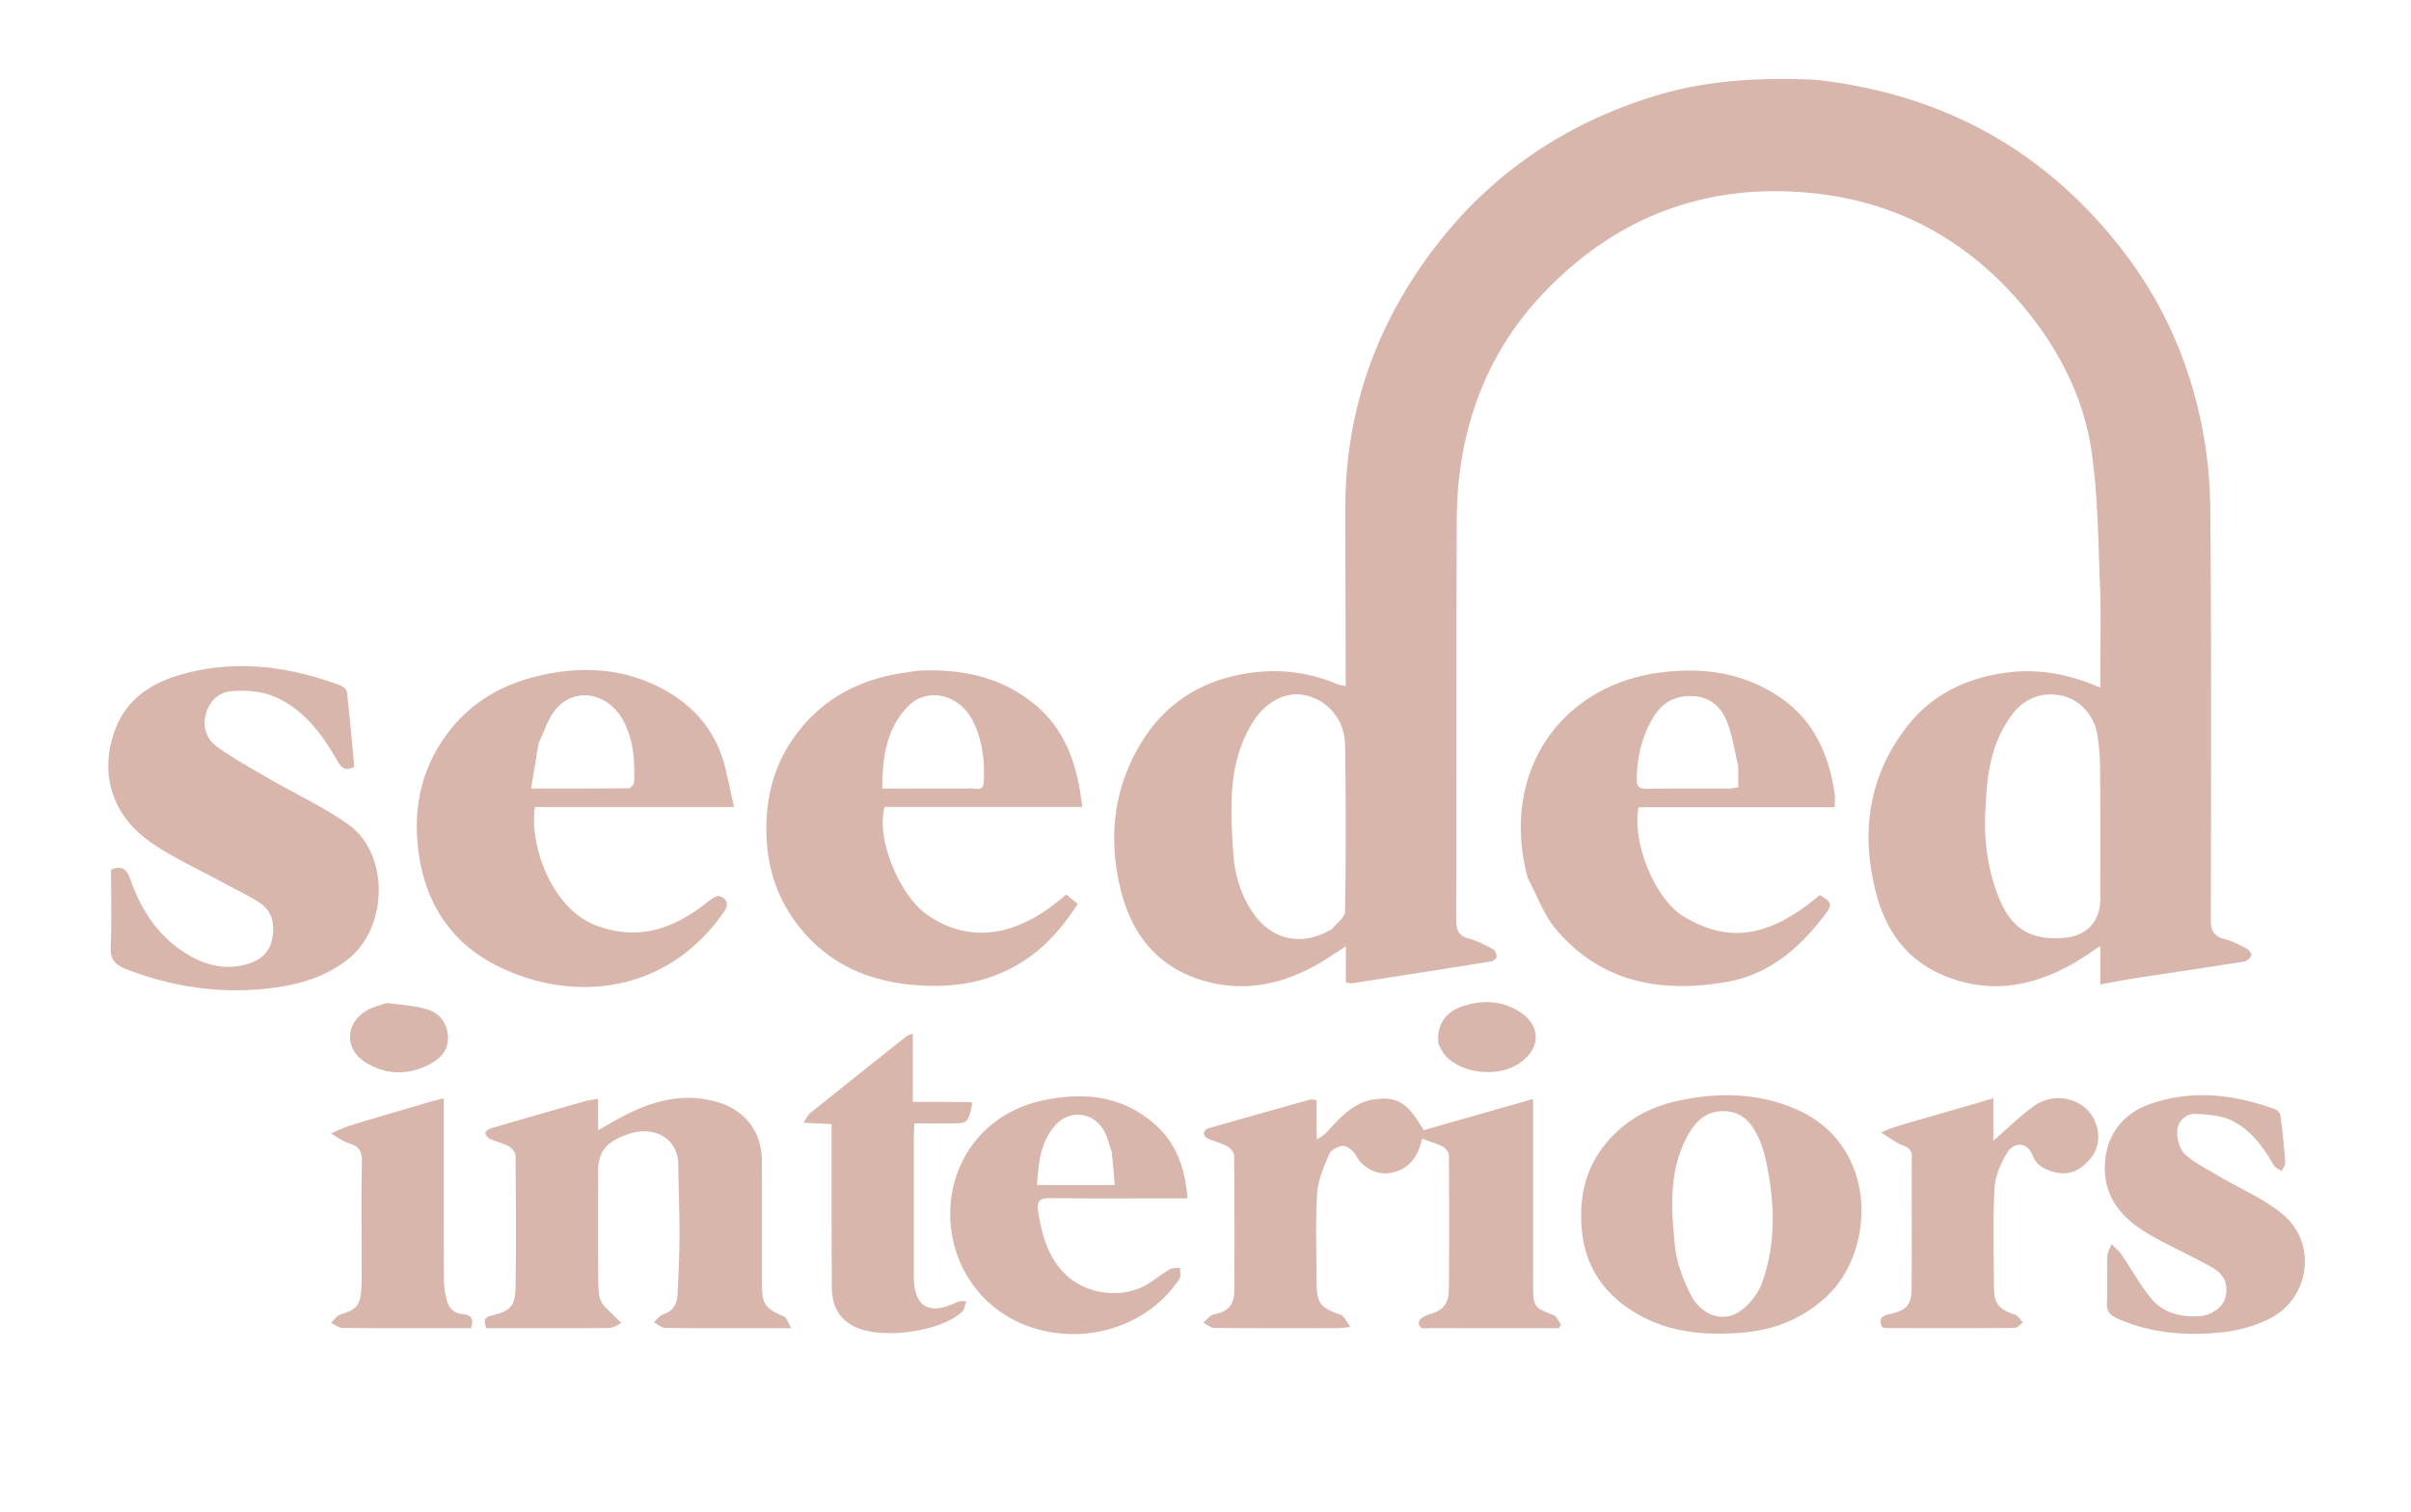
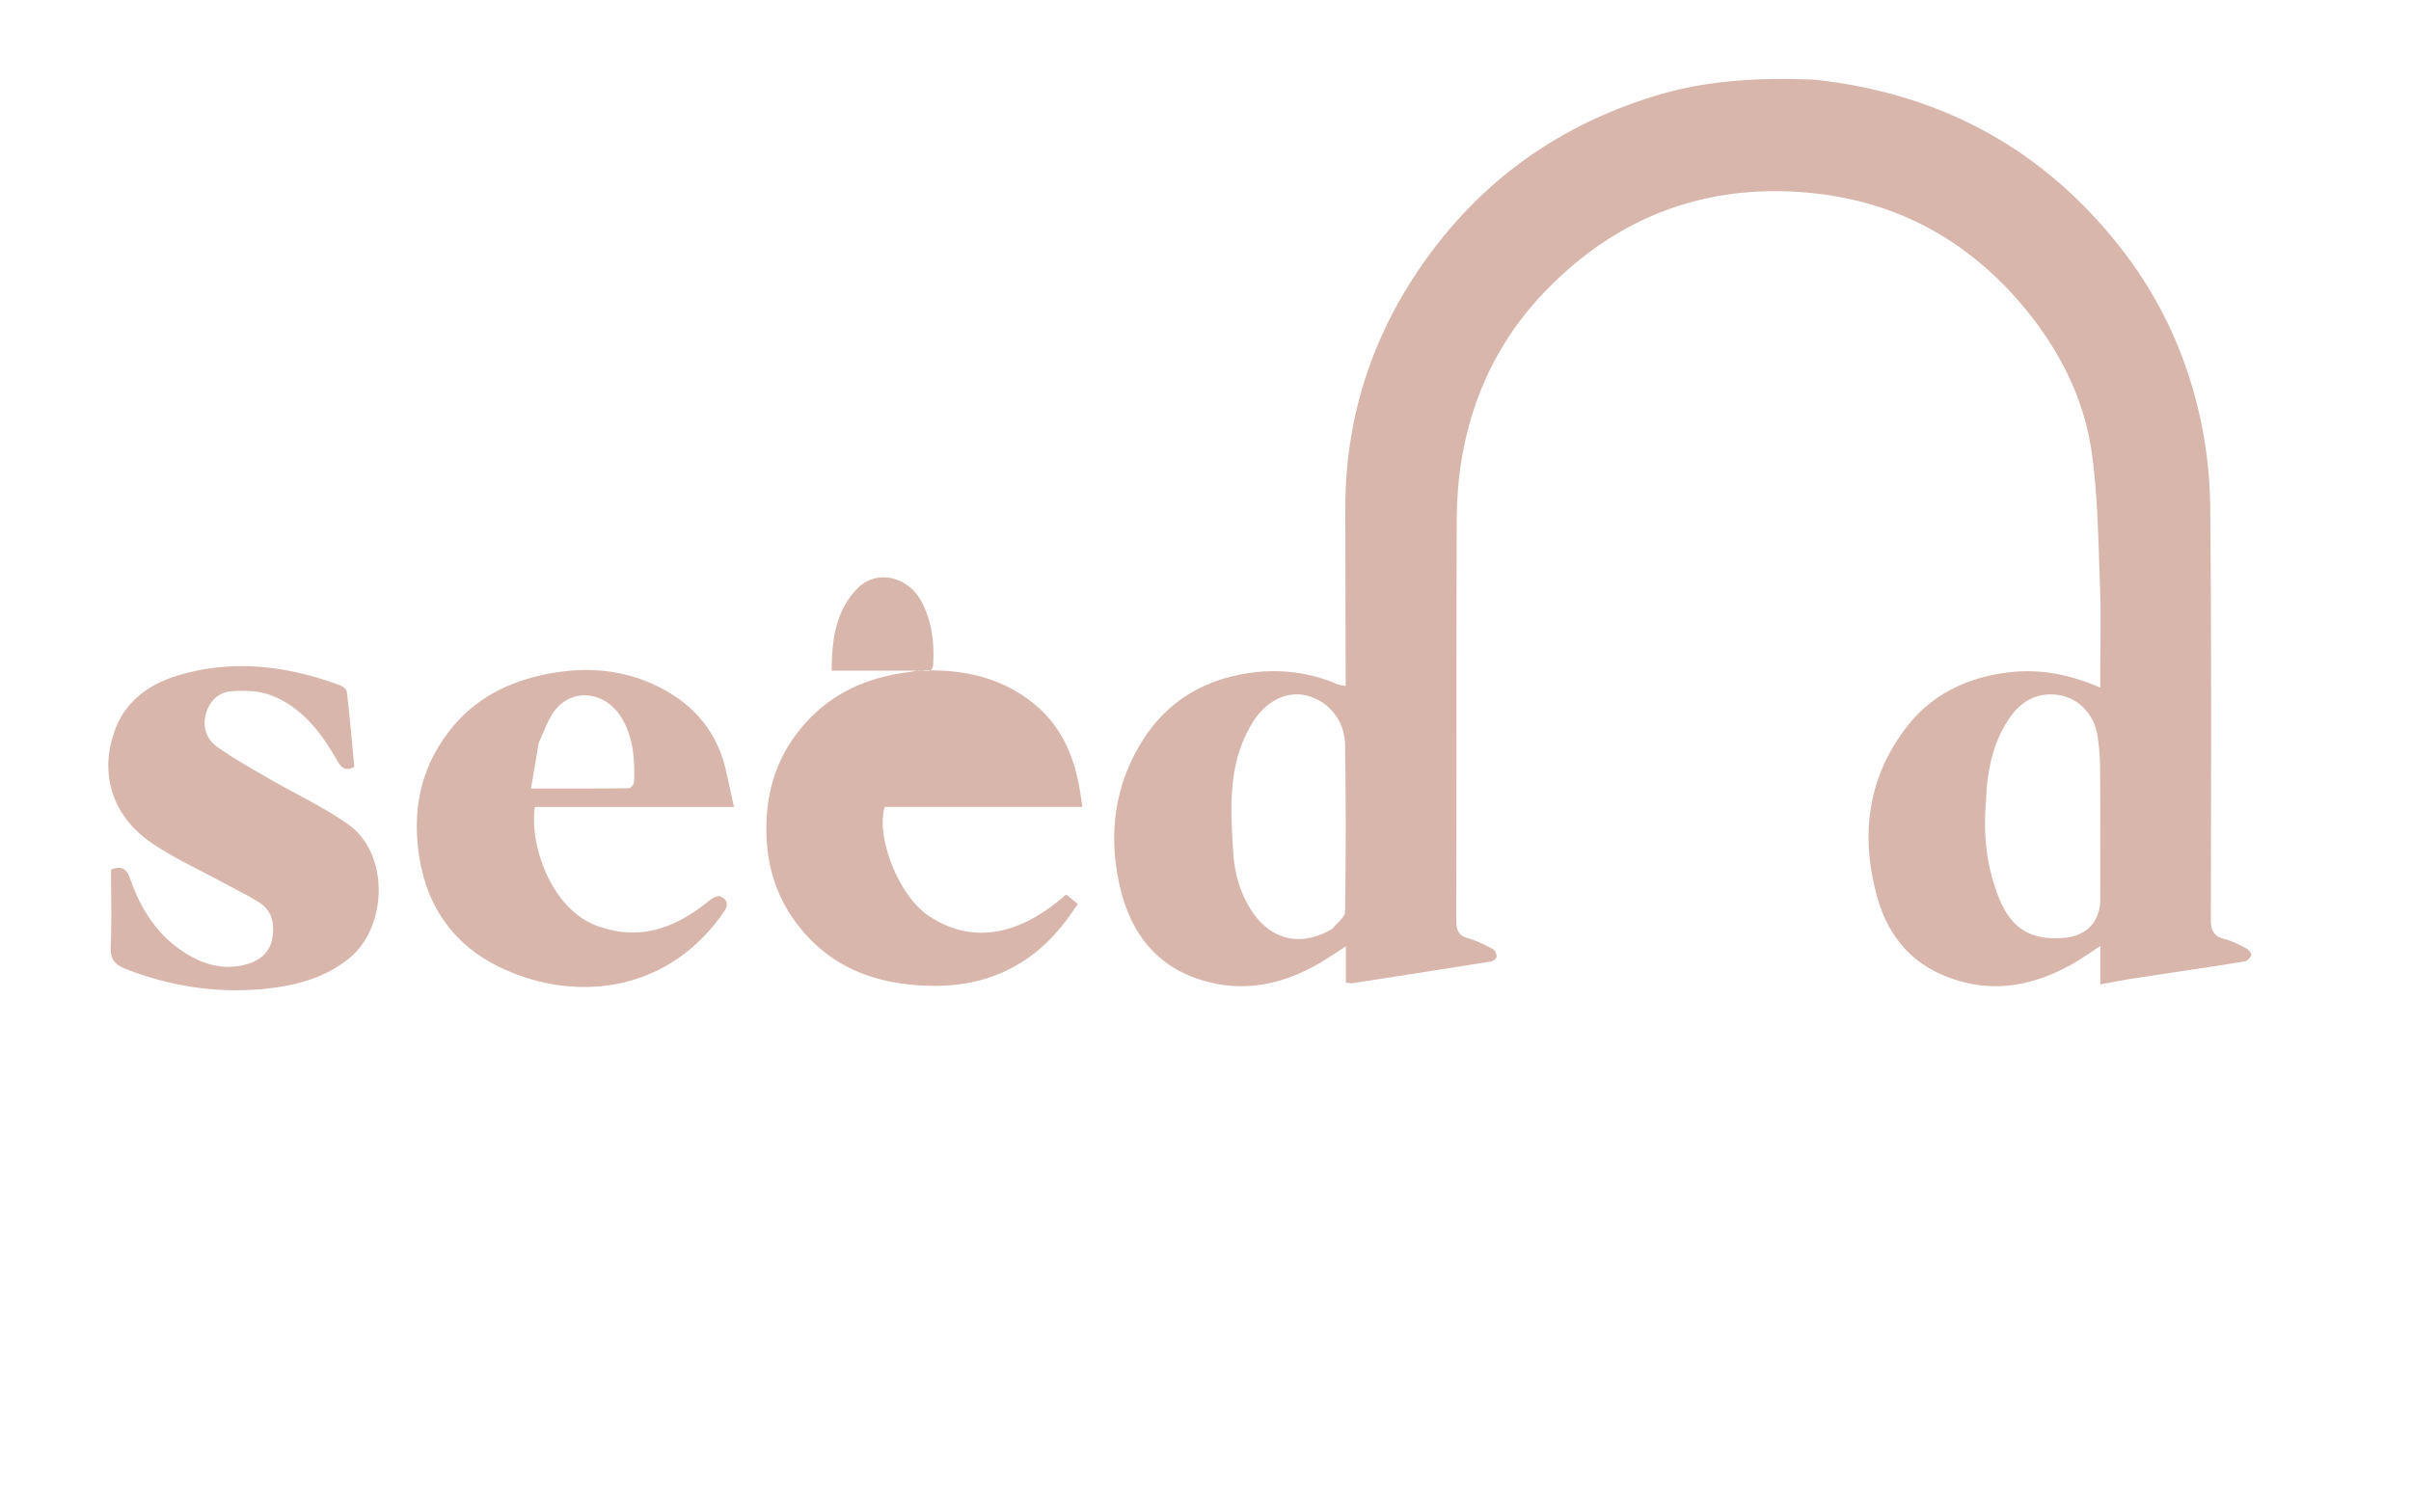
<svg xmlns="http://www.w3.org/2000/svg" viewBox="0 0 1000 627" xml:space="preserve">
-   <path fill="#d8b6ac" d="M752.754 33.059c52.28 5.75 94.58 28.61 126.861 69.81 16.313 20.82 27.124 44.265 32.803 69.87a184.101 184.101 0 0 1 4.329 38.012c.489 56.826.333 113.657.218 170.486-.009 4.545 1.078 7.113 5.673 8.293 3.184.816 6.205 2.405 9.148 3.937.956.497 2.201 2.185 1.963 2.834-.4 1.092-1.785 2.381-2.92 2.562-15.558 2.48-31.149 4.76-46.722 7.148-4.053.622-8.074 1.45-12.975 2.34v-15.927c-4.578 2.959-8.02 5.455-11.705 7.518-17.3 9.687-35.213 12.507-53.978 4.369-14.551-6.31-22.974-18.01-26.988-32.707-6.907-25.284-3.827-49.29 12.594-70.35 10.39-13.327 24.82-20.154 41.548-22.292 13.167-1.684 25.686.688 38.506 6.269v-5.611c0-12 .375-24.013-.087-35.994-.711-18.41-.87-36.952-3.332-55.158-2.943-21.779-12.454-41.312-26.209-58.548-22.42-28.095-51.625-45.275-87.126-49.516-44.9-5.363-83.752 8.795-114.87 41.91-17.842 18.988-28.751 41.888-33.146 67.595-1.505 8.802-2.116 17.853-2.146 26.794-.19 54.995-.056 109.992-.176 164.987-.009 4.086.877 6.494 5.155 7.626 3.497.925 6.812 2.677 10.044 4.374.864.454 1.575 2.074 1.517 3.112-.042.737-1.417 1.87-2.327 2.017-19.153 3.088-38.324 6.066-57.497 9.035-.628.097-1.307-.131-2.685-.292v-14.997c-4.666 2.955-8.283 5.478-12.11 7.628-14.3 8.035-29.472 11.279-45.587 6.98-20.753-5.534-31.852-20.278-36.253-40.373-4.666-21.307-1.862-41.801 10.084-60.317 10.433-16.171 25.86-24.946 44.85-27.464 12.272-1.627 24.144-.006 35.572 4.812.883.373 1.902.423 3.36.728 0-2.106.003-3.904-.001-5.701-.05-22.665-.126-45.33-.144-67.995-.032-40.373 12.787-76.449 37.194-108.336 23.58-30.806 54.35-51.48 91.435-62.799 21.45-6.547 43.449-7.628 66.13-6.67m70.974 299.06c-1.195 13.574.096 26.844 5.07 39.613 5.234 13.435 13.306 18.484 27.339 17.288 9.408-.802 14.974-6.77 14.973-16.056-.004-18 .063-36-.062-53.998-.032-4.636-.374-9.313-1.093-13.89-1.347-8.578-7.643-15.373-15.757-16.703-8.51-1.393-15.386 1.968-20.293 8.9-7.171 10.13-9.661 21.748-10.177 34.846m-271.06 53.122c1.823-2.38 5.191-4.734 5.228-7.141.355-22.972.358-45.955.003-68.928-.16-10.372-6.758-18.279-15.867-20.618-8.005-2.055-16.678 1.995-22.201 10.71-10.751 16.961-9.507 35.865-8.306 54.637.568 8.865 3.06 17.294 8.2 24.788 7.814 11.396 20.452 14.175 32.943 6.552zM92.743 366.245c-10.233-5.595-20.646-10.267-29.907-16.62-16.485-11.31-21.798-29.032-15.076-46.964 4.59-12.245 14.427-19.006 26.31-22.54 22.674-6.742 44.988-3.96 66.848 4.105 1.204.444 2.84 1.738 2.96 2.788 1.186 10.353 2.093 20.738 3.077 31.088-4.014 2.158-5.665-.07-7.29-2.91-6.561-11.466-14.483-21.877-27.215-26.744-5.011-1.916-11.025-2.142-16.472-1.718-5.47.425-9.318 4.331-10.692 9.86-1.345 5.417.658 10.3 4.888 13.296 6.87 4.867 14.292 8.974 21.592 13.212 10.896 6.326 22.484 11.649 32.706 18.906 17.087 12.131 16.51 42.68.017 55.78-9.535 7.573-20.561 10.72-32.218 12.122-20.679 2.489-40.698-.411-60.12-7.967-4.457-1.734-6.44-3.989-6.227-9.098.45-10.768.137-21.567.137-32.126 5.092-1.99 6.733.402 8.093 4.278 4.71 13.413 12.394 24.725 25.074 31.751 7.288 4.038 15.275 5.652 23.58 3.103 5.303-1.628 9.154-4.925 10.142-10.589 1.036-5.94-.032-11.485-5.5-14.953-4.605-2.922-9.566-5.284-14.707-8.06zM380.445 278.221c17.71-.847 33.788 2.175 47.823 13.24 11.893 9.375 17.185 22.036 19.63 36.366.356 2.086.645 4.183 1.057 6.882h-81.982c-3.826 12.453 5.797 36.468 17.493 44.676 15.146 10.629 34.995 11.791 57.719-8.342l4.835 3.926c-5.507 8.436-11.722 16.024-19.913 21.909-15.32 11.007-32.5 13.48-50.776 11.41-16.659-1.888-31.077-8.214-42.361-20.881-9.975-11.197-15.225-24.322-15.99-39.325-.871-17.114 3.18-32.586 14.254-46.015 11.297-13.698 26.067-20.68 43.333-23.078 1.478-.205 2.948-.473 4.878-.768m20.971 48.912c2.293-.757 6.354 2.02 6.613-2.748.483-8.894-.562-17.685-4.725-25.683-5.64-10.833-18.866-13.744-26.682-5.707-9.053 9.31-10.612 21.197-10.71 34.139h35.504zM248.033 384.194c17.665 6.299 32.204.59 45.637-10.214 1.407-1.13 3.743-2.67 4.92-2.2 2.509 1.002 4.041 2.98 1.807 6.248-23.35 34.164-62.546 38.196-93.685 22.881-21.528-10.587-32.208-29.537-33.688-53.468-1.026-16.579 3.33-31.546 13.724-44.692 11.039-13.96 25.967-20.823 43.022-23.672 14.416-2.408 28.581-1.15 41.9 5.098 15.258 7.159 25.61 18.69 29.437 35.473 1.092 4.792 2.115 9.6 3.32 15.09h-82.531c-2.524 14.55 6.343 42.57 26.137 49.456m-24.587-76.116-3.19 19.008c14.398 0 27.478.044 40.556-.11.77-.01 2.155-1.595 2.186-2.484.318-9.018-.193-17.95-4.778-26.065-6.473-11.456-20.384-13.519-28.015-3.816-2.882 3.664-4.352 8.439-6.76 13.467z" />
-   <path fill="#d8b6ac" d="M633.679 364.246c-11.807-43.424 13.405-80.258 55.619-85.358 17.294-2.089 33.445.171 48.207 9.87 14.585 9.582 21.038 23.877 23.436 40.495.231 1.6.03 3.262.03 5.594h-81.345c-2.833 14.899 6.921 38.293 18.803 45.395 17.488 10.453 34.27 9.738 56.29-8.934 5.126 2.846 5.413 3.877 2.199 8.123-10.534 13.917-23.24 24.914-41.01 27.932-27.133 4.609-51.945.23-70.594-21.96-4.999-5.947-7.727-13.802-11.635-21.157m87.268-46.51c-1.588-6.405-2.41-13.139-4.98-19.121-2.55-5.93-7.357-9.895-14.804-9.887-7.413.008-12.29 3.385-15.796 9.418-4.445 7.65-6.31 15.964-6.533 24.777-.085 3.34 1.055 4.309 4.281 4.266 11.328-.148 22.66-.04 33.99-.082 1.249-.005 2.496-.34 3.863-.538 0-2.922 0-5.411-.02-8.833zM546.139 472.625c1.385-.7 2.851-1.613 3.994-2.83 5.585-5.946 10.93-12.438 19.578-13.714 9.787-1.445 14.135 1.34 20.782 12.725l45.37-12.913v5.982c.005 23.983-.014 47.967.029 71.95.014 8.25.588 8.726 8.425 11.656 1.381.516 2.136 2.708 3.18 4.127l-.988 1.342h-8.852c-14.656 0-29.313.034-43.969-.037-2.107-.01-5.384 1.031-5.203-2.601.058-1.16 2.743-2.716 4.466-3.164 5.152-1.339 7.93-4.114 7.984-9.945.172-18.652.14-37.307.004-55.96-.009-1.22-1.284-2.935-2.433-3.538-2.588-1.358-5.465-2.16-8.656-3.35-1.76 7.52-5.333 12.616-12.824 14.131-5.652 1.144-11.761-1.918-14.426-6.906-1.023-1.916-3.459-4.116-5.368-4.23-1.974-.119-5.177 1.671-5.939 3.445-2.248 5.23-4.663 10.798-5 16.356-.737 12.113-.269 24.302-.215 36.46.04 9.101 1.483 10.789 10.085 13.837 1.397.495 2.193 2.687 3.954 4.997-2.92.269-4.206.488-5.491.49-16.988.023-33.977.073-50.963-.084-1.524-.014-3.034-1.426-4.55-2.19 1.452-1.183 2.753-3.076 4.383-3.423 5.737-1.219 8.376-3.611 8.43-9.839.164-18.652.111-37.307-.066-55.959-.013-1.336-1.427-3.182-2.692-3.872-2.6-1.42-5.581-2.121-8.31-3.334-.731-.325-1.531-1.425-1.537-2.174-.005-.665.933-1.741 1.652-1.948 14.16-4.073 28.345-8.054 42.537-12.009.58-.16 1.282.12 2.561.268 0 5.327 0 10.614.068 16.254zM248.094 487.232c0 14.797-.051 29.123.043 43.45.02 2.97.036 6.145 1.062 8.841.833 2.188 3.152 3.825 4.863 5.658 1.173 1.257 2.434 2.433 3.656 3.645-1.636.707-3.264 2.005-4.91 2.028-12.491.172-24.987.094-37.48.094h-13.642c-.865-2.676-1.42-4.348 2.186-5.223 8.11-1.966 9.86-3.981 9.975-12.403.245-17.988.147-35.982-.027-53.972-.013-1.32-1.495-3.122-2.775-3.826-2.448-1.346-5.3-1.938-7.863-3.11-.868-.396-1.834-1.57-1.88-2.436-.033-.609 1.318-1.632 2.22-1.896 13.033-3.826 26.091-7.569 39.156-11.286 1.513-.43 3.103-.589 5.394-1.007v13.068c4.229-2.39 7.4-4.324 10.697-6.017 11.957-6.143 24.292-9.572 37.874-5.944 11.991 3.203 19.303 12.117 19.352 24.572.067 16.992.004 33.984.04 50.976.019 8.677 1.243 10.26 9.133 13.638 1.107.474 1.582 2.422 3.065 4.866h-13.984c-12.827 0-25.655.085-38.48-.112-1.53-.024-3.036-1.582-4.553-2.429 1.28-1.105 2.39-2.74 3.872-3.216 4.178-1.344 5.748-4.394 5.941-8.273.414-8.299.775-16.61.797-24.916.026-9.641-.404-19.283-.508-28.925-.124-11.492-10.827-16.383-21.256-12.461-7.99 3.004-12.33 6.387-11.968 16.616zM758.228 537.23c-9.895 9.503-21.726 14.27-34.716 15.476-17.893 1.661-35.259-.21-50.293-11.577-10.893-8.237-16.443-19.255-17.277-32.805-.786-12.773 2.025-24.42 10.434-34.38 7.798-9.237 17.787-14.764 29.505-17.303 16.774-3.634 33.378-3.38 49.286 3.574 33.438 14.618 33.213 57.182 13.06 77.016m-26.368-58.42c-.641-1.887-1.148-3.834-1.949-5.65-2.783-6.317-6.38-11.785-14.221-12.206-7.934-.427-12.576 4.24-15.967 10.614-7.674 14.424-6.583 30.008-5.026 45.351.683 6.738 3.3 13.562 6.325 19.714 4.536 9.222 13.821 12.29 21.052 7.005 3.78-2.762 7.218-7.18 8.784-11.573 6.142-17.233 5.281-34.872 1.002-53.255zM478.243 465.721c9.69 8.17 13.29 18.766 14.27 31.366h-5.347c-16.995 0-33.992.108-50.985-.071-4.585-.049-6.431.569-5.504 6.062 1.617 9.573 4.035 18.485 11.194 25.507 8.541 8.377 23.46 10.36 33.785 4.283 3.28-1.93 6.237-4.413 9.519-6.34 1.153-.677 2.838-.45 4.28-.635-.058 1.54.468 3.466-.258 4.565-19.935 30.16-67.22 30.795-86.936.657-17.7-27.056-6.345-67.72 31.929-74.995 15.739-2.992 30.858-1.542 44.053 9.601m-17.178 11.89c-1.07-2.941-1.714-6.138-3.292-8.776-4.64-7.76-14.207-8.659-20.122-2-6.221 7.002-6.896 15.7-7.55 24.735h32.262c-.39-4.66-.746-8.894-1.298-13.96zM920.194 487.84c9.308 5.47 19.302 9.58 27.065 16.275 13.73 11.843 10.718 34.075-5.375 42.6-6.407 3.395-14.042 5.383-21.302 6.068-14.311 1.35-28.56.238-42.068-5.72-3.13-1.38-4.816-2.798-4.63-6.535.32-6.484-.034-12.998.173-19.49.053-1.668 1.142-3.302 1.756-4.951 1.361 1.406 2.95 2.656 4.044 4.247 4.2 6.109 7.755 12.73 12.471 18.393 4.983 5.98 12.243 7.71 19.911 7.247 4.958-.3 9.817-3.838 10.737-7.608 1.317-5.4-.177-9.657-5.54-12.67-8.39-4.713-17.26-8.58-25.58-13.404-10.458-6.062-18.675-14.055-18.845-27.34-.163-12.677 6.488-22.597 18.438-26.856 17.576-6.264 34.962-4.196 52.099 2.009 1.004.363 2.194 1.716 2.327 2.736a342.262 342.262 0 0 1 1.962 19.306c.087 1.183-.946 2.449-1.462 3.676-1.127-.81-2.686-1.374-3.31-2.47-4.273-7.505-9.41-14.491-17.105-18.391-4.422-2.242-10.02-2.639-15.137-2.893-4.254-.21-7.531 3.029-7.777 7.024-.197 3.212.928 7.557 3.131 9.634 3.9 3.679 9.064 6.017 14.017 9.113zM851.227 485.94c-4.013-1.183-6.762-2.922-8.273-6.868-1.954-5.107-7.444-5.778-10.434-.91-2.685 4.372-5.007 9.682-5.263 14.691-.704 13.783-.309 27.625-.206 41.443.049 6.62 2.143 8.884 8.606 10.977 1.36.44 2.293 2.197 3.423 3.348-1.176.775-2.346 2.217-3.527 2.226-17.813.134-35.628.083-53.442.055-.47 0-.941-.232-1.49-.376-1.32-2.991-.453-4.662 2.77-5.342 7.287-1.538 9.42-3.701 9.485-10.91.164-18.145-.027-36.294.079-54.44.024-4.258-3.442-4.256-5.869-5.683-2.365-1.39-4.632-2.949-6.942-4.433 2.482-.928 4.918-2.01 7.452-2.757 10.164-3 20.36-5.889 30.54-8.833 2.643-.764 5.273-1.579 8.626-2.586v17.648c5.972-5.142 11.194-10.426 17.184-14.61 8.714-6.084 21.26-2.627 24.967 6.577 2.303 5.718 1.856 11.452-2.586 16.278-3.997 4.343-8.736 6.51-15.1 4.505z" />
-   <path fill="#d8b6ac" d="M390.01 457.087c4.488.029 8.482.048 12.475.105.28.004.556.29.832.45-1.812 8.37-1.812 8.37-9.595 8.37h-14.449c-.101 2.115-.258 3.874-.26 5.633-.017 19.308-.02 38.617-.006 57.925.01 12.353 6.19 16.19 17.36 10.82 1.01-.486 2.065-.876 4.432-.627-.559 1.488-.699 3.428-1.742 4.391-8.943 8.265-32.94 11.534-44.11 6.418-7.16-3.281-9.88-9.155-9.934-16.442-.152-20.639-.08-41.28-.095-61.919-.002-1.804 0-3.608 0-5.928l-11.664-.555c1.258-1.854 1.785-3.203 2.765-3.99 13.313-10.704 26.686-21.334 40.064-31.958.48-.38 1.163-.503 2.535-1.069v28.376h11.392zM149.998 520.996c0-13.33-.201-26.165.11-38.988.107-4.418-1.205-6.64-5.497-7.819-2.614-.718-4.896-2.646-7.327-4.03 2.573-1.094 5.073-2.43 7.732-3.239 11.088-3.375 22.223-6.598 33.346-9.861 1.543-.453 3.111-.82 5.702-1.496v6.415c0 22.829-.035 45.658.045 68.486.01 2.796.383 5.65 1.037 8.37.828 3.444 2.778 6.01 6.765 6.288 3.317.233 4.854 1.794 3.43 5.827h-7.744c-15.164 0-30.328.066-45.49-.098-1.615-.018-3.216-1.387-4.824-2.13 1.269-1.174 2.351-2.971 3.838-3.417 6.639-1.991 8.37-3.754 8.77-10.814.245-4.32.085-8.662.107-13.494zM596.618 433.14c-.932-7.645 2.617-13.408 10.27-15.84 7.664-2.433 15.364-2.354 22.621 1.901 9.567 5.609 10.034 15.205 1.003 21.657-8.567 6.12-23.679 4.813-30.889-2.795-1.21-1.277-1.92-3.028-3.005-4.922zM160.494 416.058c5.773.775 11.263 1.037 16.395 2.53 5.551 1.613 8.833 6.049 8.922 11.928.085 5.644-3.796 9.15-8.41 11.383-8.819 4.268-17.742 3.934-26.03-1.374-8.476-5.428-8.232-15.831.407-21.198 2.474-1.537 5.501-2.185 8.716-3.27z" />
+   <path fill="#d8b6ac" d="M752.754 33.059c52.28 5.75 94.58 28.61 126.861 69.81 16.313 20.82 27.124 44.265 32.803 69.87a184.101 184.101 0 0 1 4.329 38.012c.489 56.826.333 113.657.218 170.486-.009 4.545 1.078 7.113 5.673 8.293 3.184.816 6.205 2.405 9.148 3.937.956.497 2.201 2.185 1.963 2.834-.4 1.092-1.785 2.381-2.92 2.562-15.558 2.48-31.149 4.76-46.722 7.148-4.053.622-8.074 1.45-12.975 2.34v-15.927c-4.578 2.959-8.02 5.455-11.705 7.518-17.3 9.687-35.213 12.507-53.978 4.369-14.551-6.31-22.974-18.01-26.988-32.707-6.907-25.284-3.827-49.29 12.594-70.35 10.39-13.327 24.82-20.154 41.548-22.292 13.167-1.684 25.686.688 38.506 6.269v-5.611c0-12 .375-24.013-.087-35.994-.711-18.41-.87-36.952-3.332-55.158-2.943-21.779-12.454-41.312-26.209-58.548-22.42-28.095-51.625-45.275-87.126-49.516-44.9-5.363-83.752 8.795-114.87 41.91-17.842 18.988-28.751 41.888-33.146 67.595-1.505 8.802-2.116 17.853-2.146 26.794-.19 54.995-.056 109.992-.176 164.987-.009 4.086.877 6.494 5.155 7.626 3.497.925 6.812 2.677 10.044 4.374.864.454 1.575 2.074 1.517 3.112-.042.737-1.417 1.87-2.327 2.017-19.153 3.088-38.324 6.066-57.497 9.035-.628.097-1.307-.131-2.685-.292v-14.997c-4.666 2.955-8.283 5.478-12.11 7.628-14.3 8.035-29.472 11.279-45.587 6.98-20.753-5.534-31.852-20.278-36.253-40.373-4.666-21.307-1.862-41.801 10.084-60.317 10.433-16.171 25.86-24.946 44.85-27.464 12.272-1.627 24.144-.006 35.572 4.812.883.373 1.902.423 3.36.728 0-2.106.003-3.904-.001-5.701-.05-22.665-.126-45.33-.144-67.995-.032-40.373 12.787-76.449 37.194-108.336 23.58-30.806 54.35-51.48 91.435-62.799 21.45-6.547 43.449-7.628 66.13-6.67m70.974 299.06c-1.195 13.574.096 26.844 5.07 39.613 5.234 13.435 13.306 18.484 27.339 17.288 9.408-.802 14.974-6.77 14.973-16.056-.004-18 .063-36-.062-53.998-.032-4.636-.374-9.313-1.093-13.89-1.347-8.578-7.643-15.373-15.757-16.703-8.51-1.393-15.386 1.968-20.293 8.9-7.171 10.13-9.661 21.748-10.177 34.846m-271.06 53.122c1.823-2.38 5.191-4.734 5.228-7.141.355-22.972.358-45.955.003-68.928-.16-10.372-6.758-18.279-15.867-20.618-8.005-2.055-16.678 1.995-22.201 10.71-10.751 16.961-9.507 35.865-8.306 54.637.568 8.865 3.06 17.294 8.2 24.788 7.814 11.396 20.452 14.175 32.943 6.552zM92.743 366.245c-10.233-5.595-20.646-10.267-29.907-16.62-16.485-11.31-21.798-29.032-15.076-46.964 4.59-12.245 14.427-19.006 26.31-22.54 22.674-6.742 44.988-3.96 66.848 4.105 1.204.444 2.84 1.738 2.96 2.788 1.186 10.353 2.093 20.738 3.077 31.088-4.014 2.158-5.665-.07-7.29-2.91-6.561-11.466-14.483-21.877-27.215-26.744-5.011-1.916-11.025-2.142-16.472-1.718-5.47.425-9.318 4.331-10.692 9.86-1.345 5.417.658 10.3 4.888 13.296 6.87 4.867 14.292 8.974 21.592 13.212 10.896 6.326 22.484 11.649 32.706 18.906 17.087 12.131 16.51 42.68.017 55.78-9.535 7.573-20.561 10.72-32.218 12.122-20.679 2.489-40.698-.411-60.12-7.967-4.457-1.734-6.44-3.989-6.227-9.098.45-10.768.137-21.567.137-32.126 5.092-1.99 6.733.402 8.093 4.278 4.71 13.413 12.394 24.725 25.074 31.751 7.288 4.038 15.275 5.652 23.58 3.103 5.303-1.628 9.154-4.925 10.142-10.589 1.036-5.94-.032-11.485-5.5-14.953-4.605-2.922-9.566-5.284-14.707-8.06zM380.445 278.221c17.71-.847 33.788 2.175 47.823 13.24 11.893 9.375 17.185 22.036 19.63 36.366.356 2.086.645 4.183 1.057 6.882h-81.982c-3.826 12.453 5.797 36.468 17.493 44.676 15.146 10.629 34.995 11.791 57.719-8.342l4.835 3.926c-5.507 8.436-11.722 16.024-19.913 21.909-15.32 11.007-32.5 13.48-50.776 11.41-16.659-1.888-31.077-8.214-42.361-20.881-9.975-11.197-15.225-24.322-15.99-39.325-.871-17.114 3.18-32.586 14.254-46.015 11.297-13.698 26.067-20.68 43.333-23.078 1.478-.205 2.948-.473 4.878-.768c2.293-.757 6.354 2.02 6.613-2.748.483-8.894-.562-17.685-4.725-25.683-5.64-10.833-18.866-13.744-26.682-5.707-9.053 9.31-10.612 21.197-10.71 34.139h35.504zM248.033 384.194c17.665 6.299 32.204.59 45.637-10.214 1.407-1.13 3.743-2.67 4.92-2.2 2.509 1.002 4.041 2.98 1.807 6.248-23.35 34.164-62.546 38.196-93.685 22.881-21.528-10.587-32.208-29.537-33.688-53.468-1.026-16.579 3.33-31.546 13.724-44.692 11.039-13.96 25.967-20.823 43.022-23.672 14.416-2.408 28.581-1.15 41.9 5.098 15.258 7.159 25.61 18.69 29.437 35.473 1.092 4.792 2.115 9.6 3.32 15.09h-82.531c-2.524 14.55 6.343 42.57 26.137 49.456m-24.587-76.116-3.19 19.008c14.398 0 27.478.044 40.556-.11.77-.01 2.155-1.595 2.186-2.484.318-9.018-.193-17.95-4.778-26.065-6.473-11.456-20.384-13.519-28.015-3.816-2.882 3.664-4.352 8.439-6.76 13.467z" />
</svg>